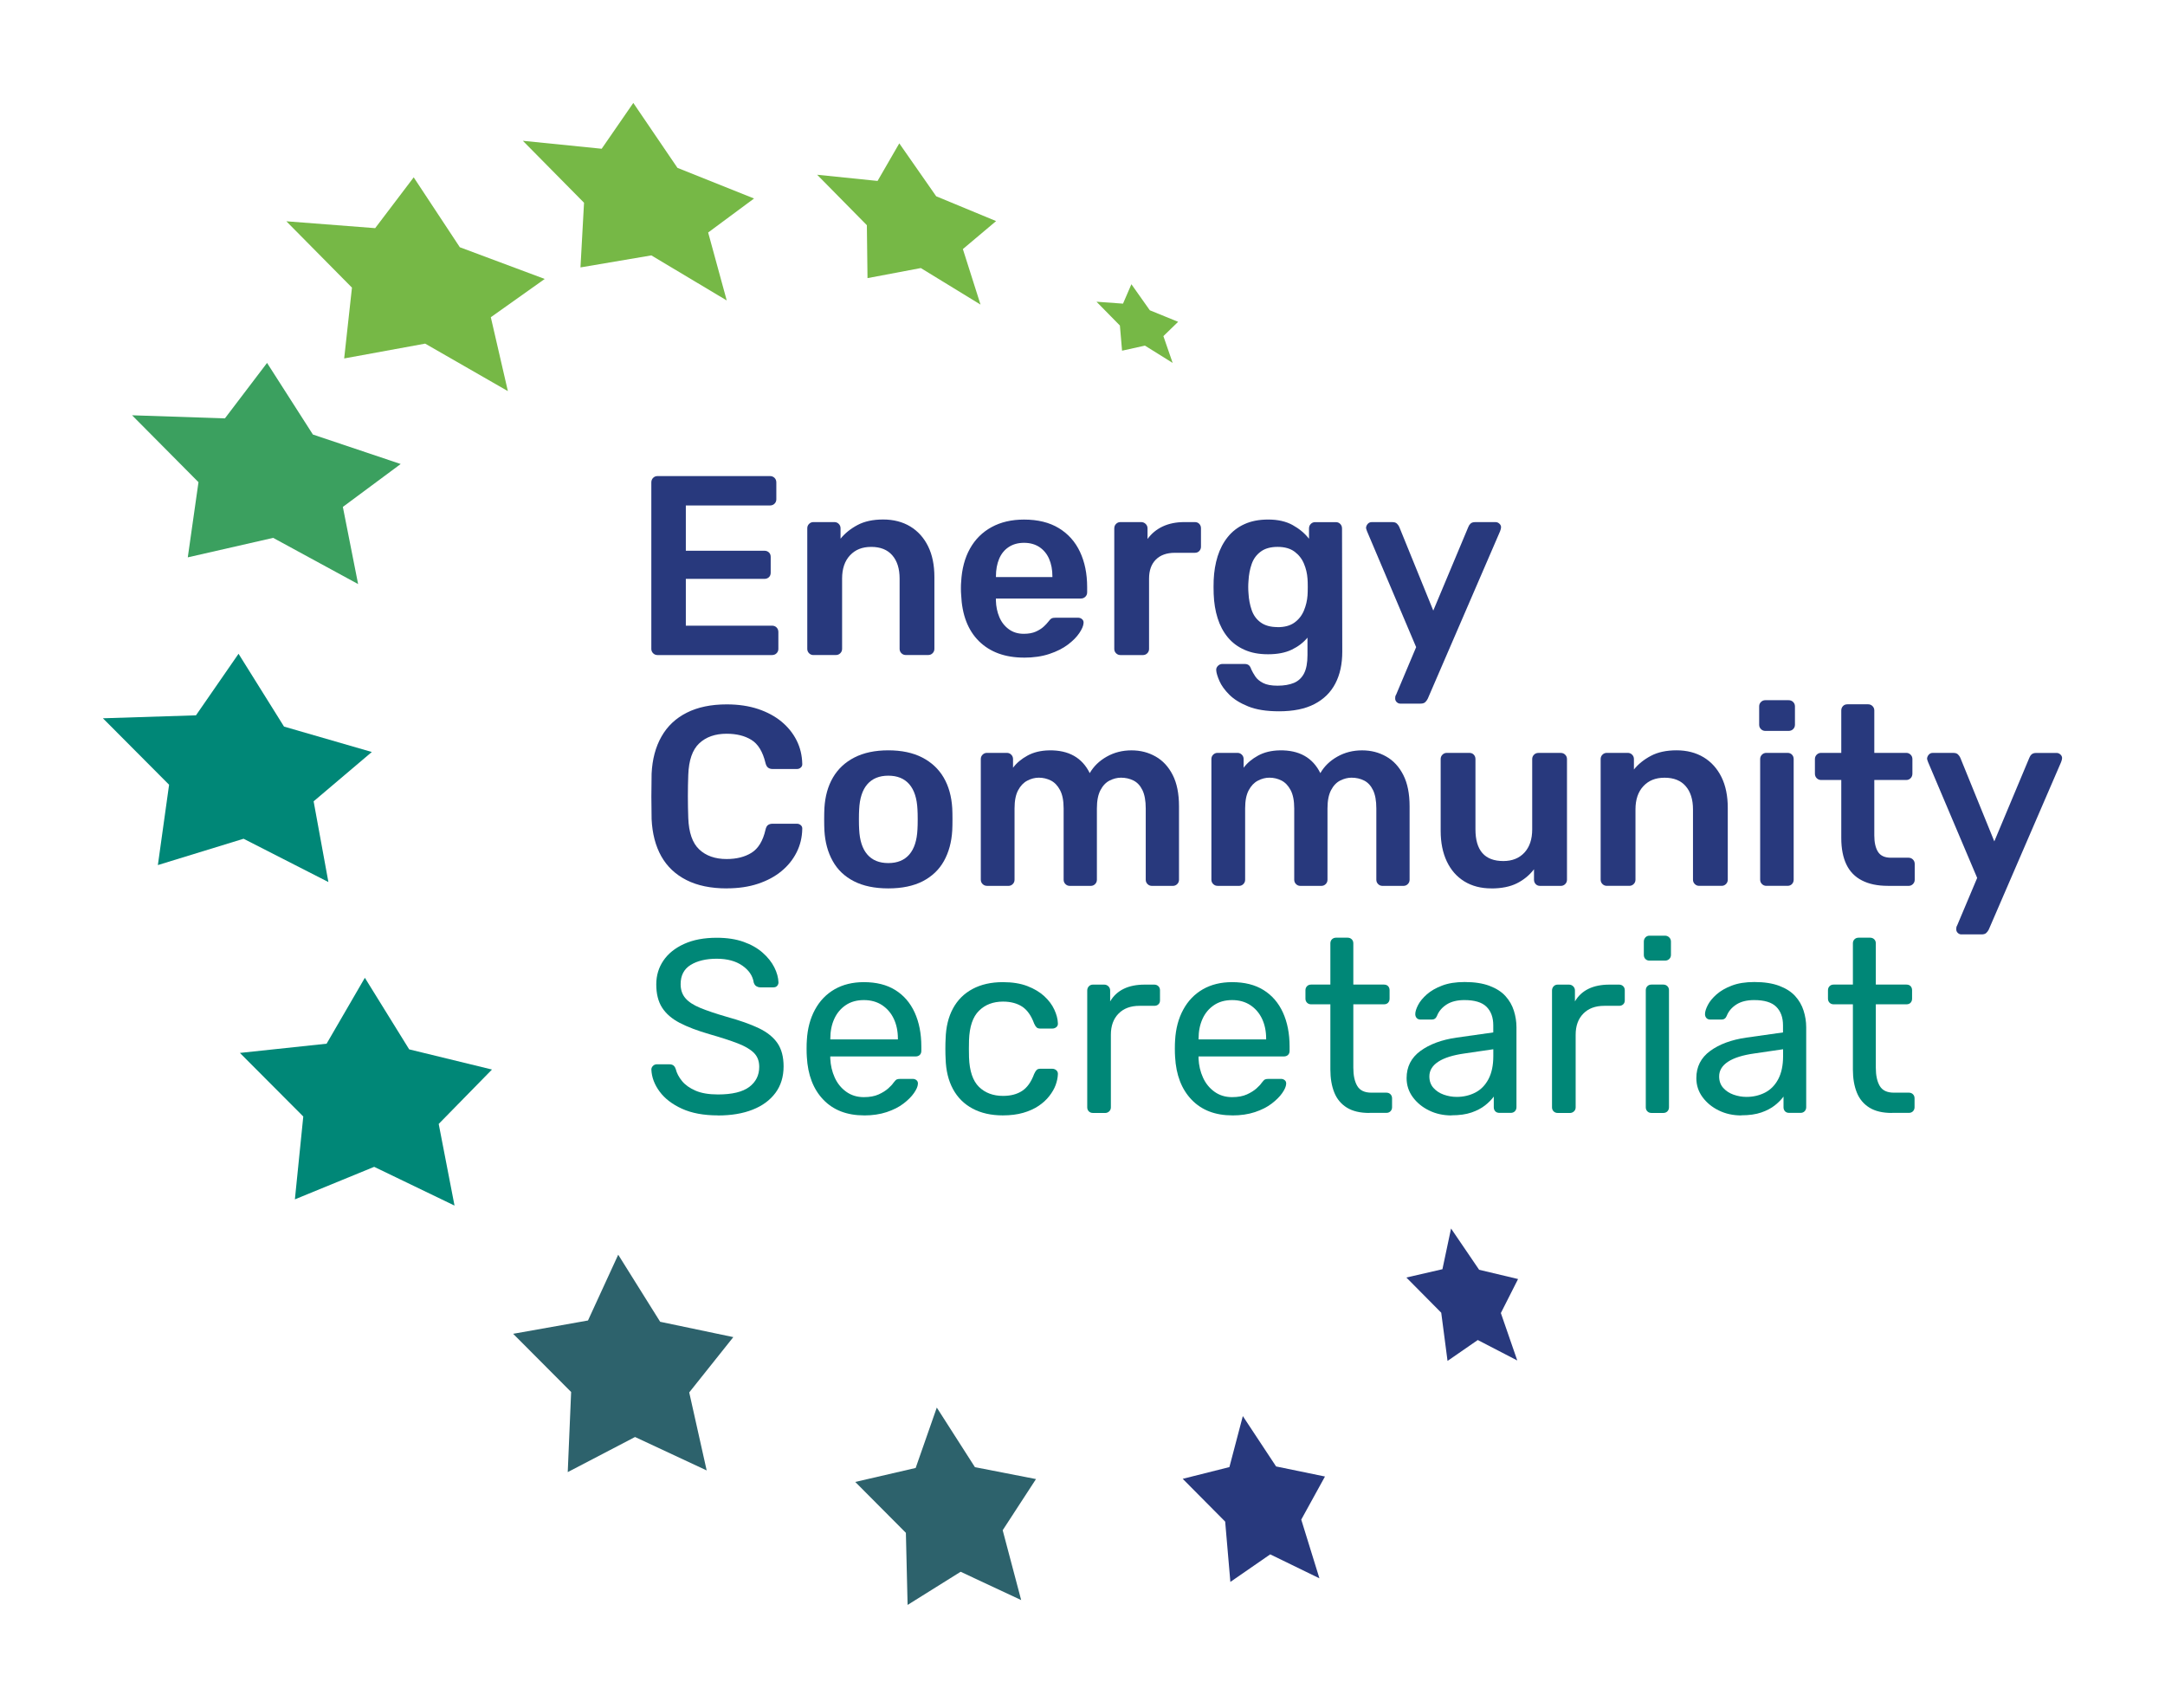
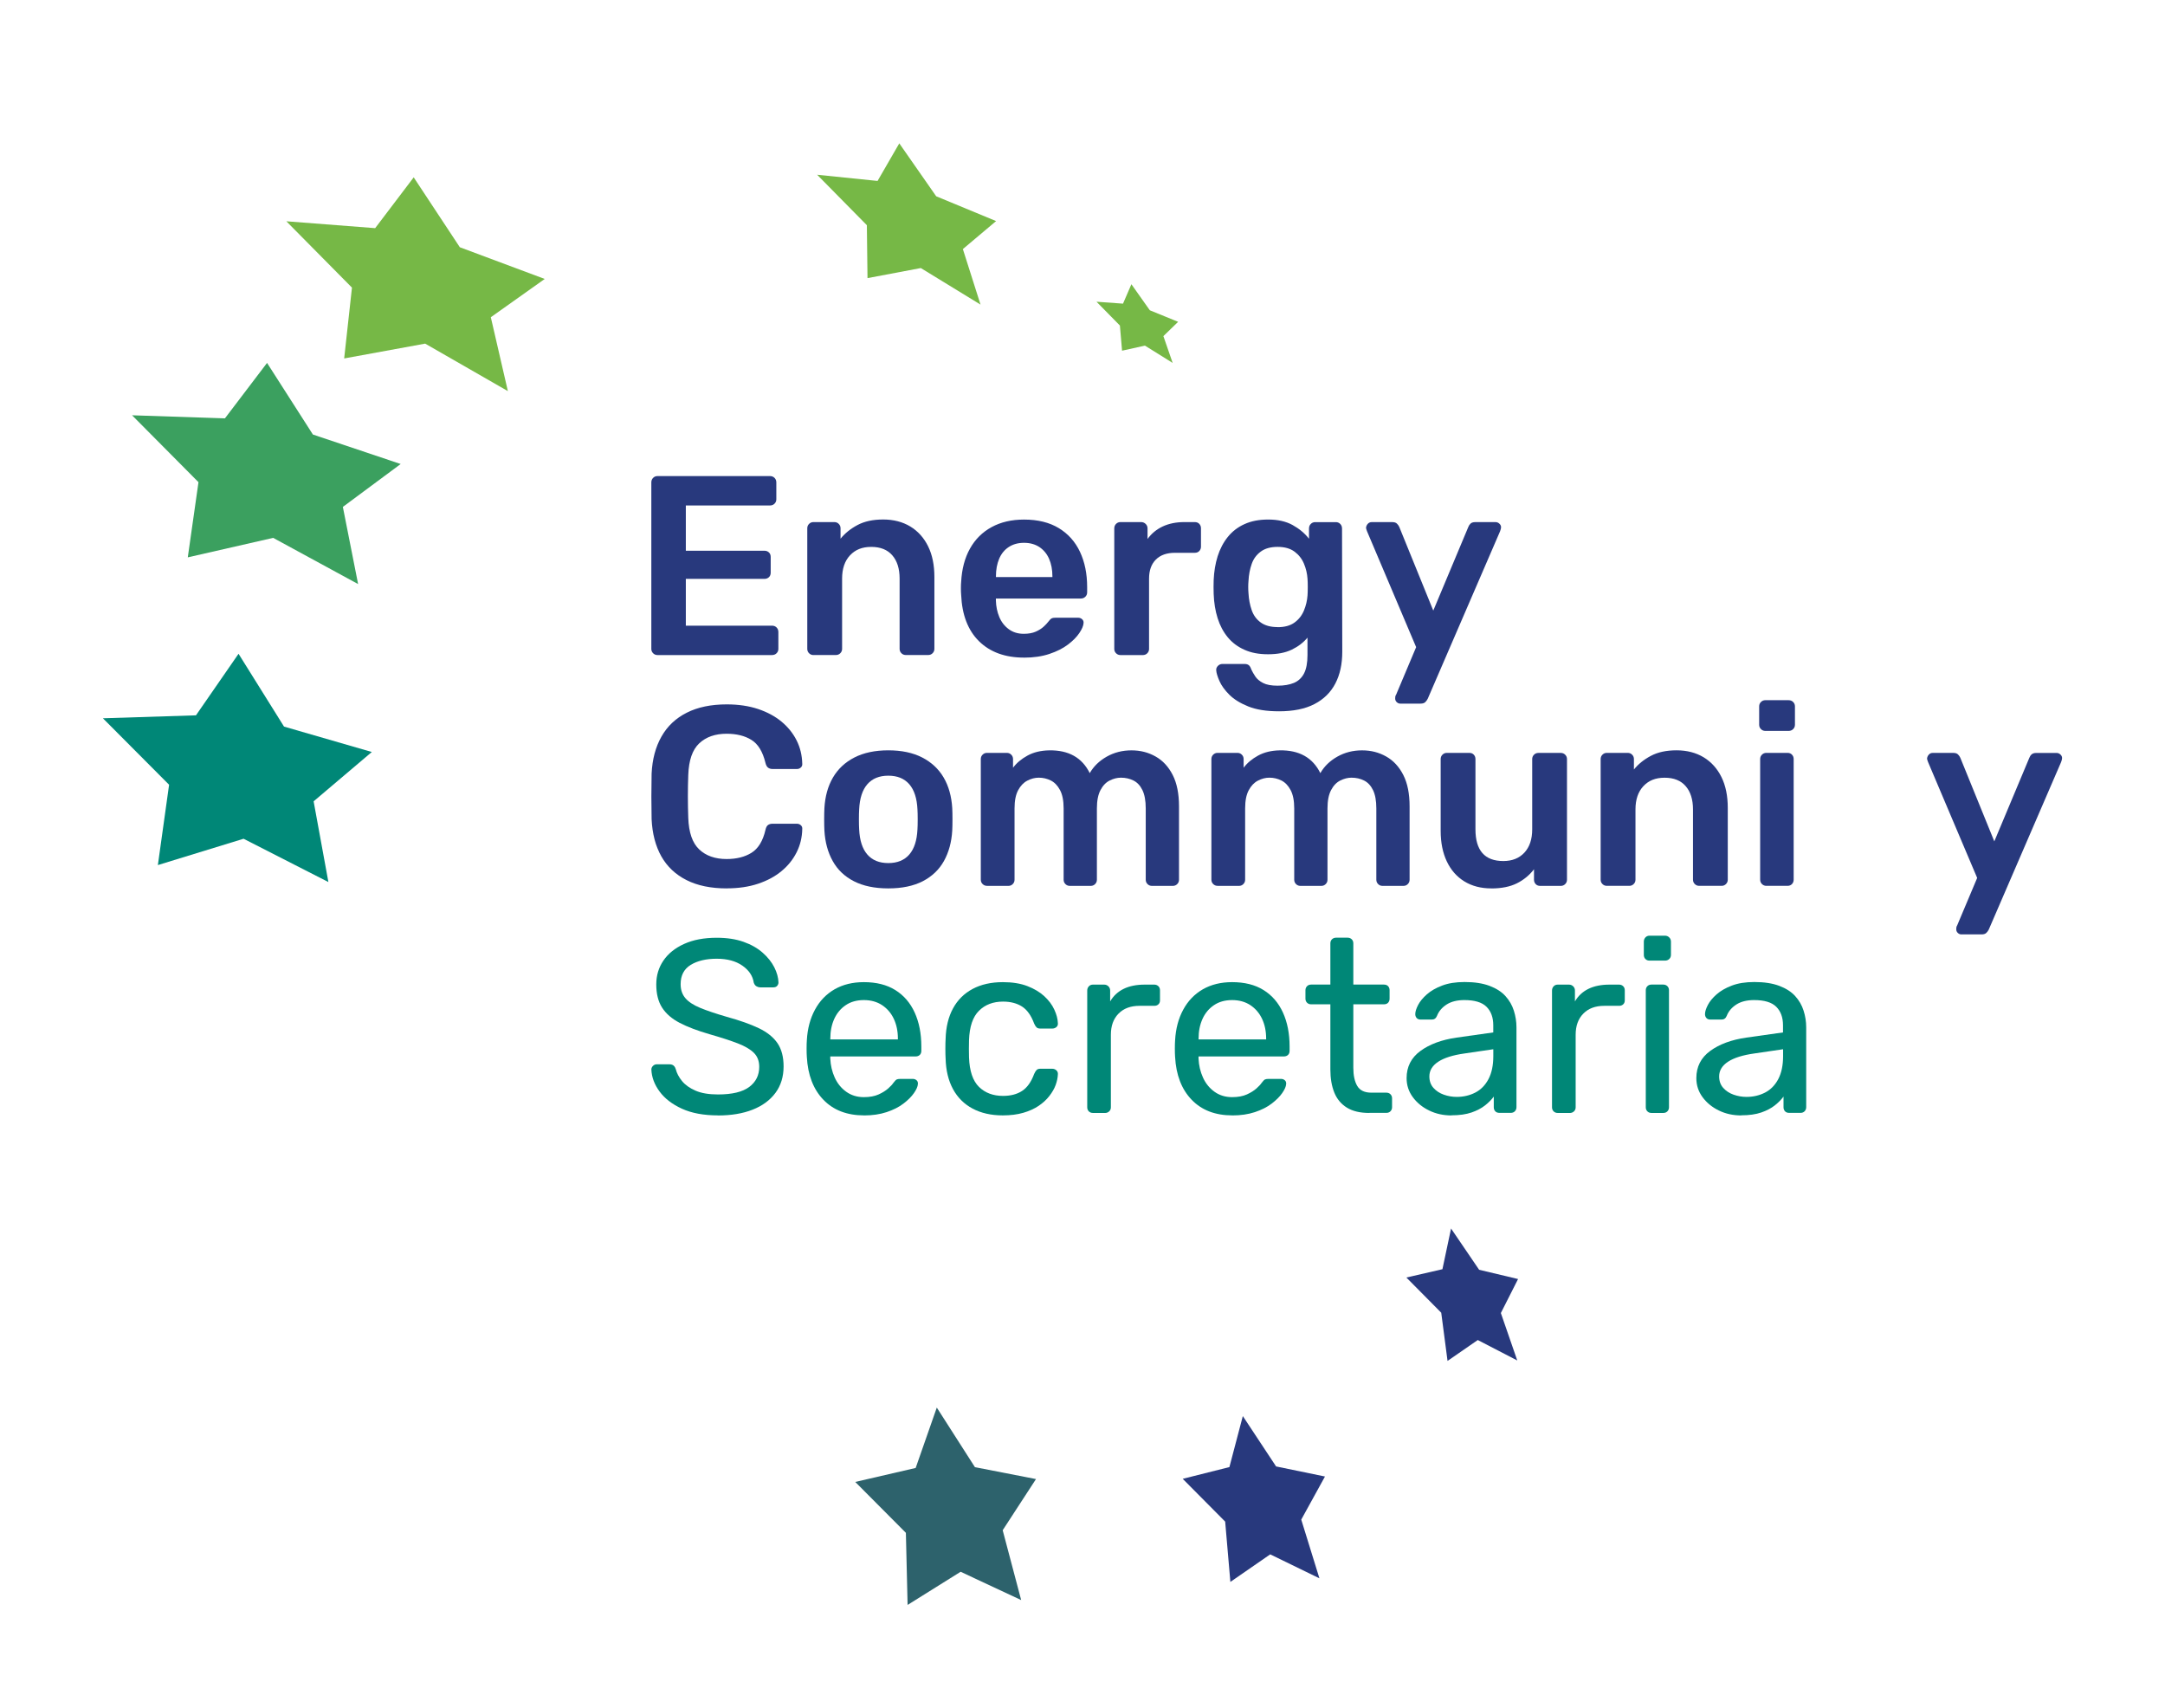
<svg xmlns="http://www.w3.org/2000/svg" id="Layer_1" viewBox="0 0 542.11 427.58">
  <defs>
    <style>.cls-1{fill:#76b846;}.cls-2{fill:#3ba05f;}.cls-3{fill:#008777;}.cls-4{fill:#2d626c;}.cls-5{fill:#28397d;}</style>
  </defs>
  <path class="cls-5" d="M164.63,164c-.43,0-.79-.15-1.09-.45-.3-.3-.45-.66-.45-1.09v-41.67c0-.47.15-.85.45-1.15s.66-.45,1.09-.45h28.16c.47,0,.85.15,1.15.45s.45.68.45,1.15v4.22c0,.43-.15.79-.45,1.09-.3.3-.68.45-1.15.45h-21.06v11.33h19.65c.47,0,.85.14,1.15.42.3.28.45.65.45,1.12v3.97c0,.47-.15.84-.45,1.12-.3.28-.68.42-1.15.42h-19.65v11.71h21.57c.47,0,.85.15,1.15.45.3.3.45.68.45,1.15v4.22c0,.43-.15.79-.45,1.09-.3.3-.68.45-1.15.45h-28.67Z" />
  <path class="cls-5" d="M203.68,164c-.43,0-.79-.15-1.09-.45-.3-.3-.45-.66-.45-1.09v-30.21c0-.43.15-.79.45-1.09s.66-.45,1.09-.45h5.25c.43,0,.79.15,1.09.45s.45.66.45,1.09v2.62c1.11-1.37,2.53-2.51,4.26-3.43,1.73-.92,3.87-1.38,6.43-1.38s4.86.59,6.79,1.76c1.92,1.17,3.4,2.83,4.45,4.96,1.05,2.14,1.57,4.69,1.57,7.68v17.99c0,.43-.15.79-.45,1.09-.3.3-.66.45-1.09.45h-5.63c-.43,0-.79-.15-1.09-.45-.3-.3-.45-.66-.45-1.09v-17.6c0-2.47-.61-4.42-1.83-5.82-1.22-1.41-2.98-2.11-5.28-2.11s-3.99.71-5.31,2.11c-1.32,1.41-1.98,3.35-1.98,5.82v17.6c0,.43-.15.79-.45,1.09-.3.3-.66.45-1.09.45h-5.63Z" />
  <path class="cls-5" d="M256.42,164.64c-4.74,0-8.49-1.37-11.27-4.09-2.77-2.73-4.27-6.61-4.48-11.65-.04-.43-.06-.97-.06-1.63s.02-1.18.06-1.57c.17-3.24.91-6.03,2.21-8.35,1.3-2.33,3.1-4.12,5.41-5.38,2.3-1.26,5.01-1.89,8.13-1.89,3.46,0,6.36.72,8.7,2.14,2.35,1.43,4.12,3.41,5.31,5.95,1.19,2.54,1.79,5.47,1.79,8.8v1.34c0,.43-.15.79-.45,1.09-.3.3-.68.45-1.15.45h-21.25v.51c.04,1.49.33,2.87.86,4.13.53,1.26,1.32,2.27,2.37,3.04,1.04.77,2.29,1.15,3.74,1.15,1.19,0,2.2-.18,3.01-.54.81-.36,1.47-.78,1.98-1.25.51-.47.87-.85,1.09-1.15.38-.51.69-.82.93-.93.23-.11.59-.16,1.06-.16h5.5c.43,0,.78.13,1.06.39.28.25.39.57.35.96-.04.68-.4,1.52-1.06,2.5-.66.98-1.61,1.94-2.85,2.88-1.24.94-2.78,1.72-4.64,2.34-1.86.62-3.98.93-6.37.93M249.37,144.48h14.15v-.19c0-1.66-.28-3.13-.83-4.38-.55-1.26-1.37-2.24-2.43-2.95-1.07-.7-2.35-1.06-3.84-1.06s-2.77.35-3.84,1.06c-1.07.7-1.87,1.69-2.4,2.95-.53,1.26-.8,2.72-.8,4.38v.19Z" />
  <path class="cls-5" d="M280.55,164c-.43,0-.79-.15-1.09-.45-.3-.3-.45-.66-.45-1.09v-30.15c0-.47.15-.85.45-1.15s.66-.45,1.09-.45h5.19c.43,0,.8.15,1.12.45.32.3.48.68.48,1.15v2.63c.98-1.36,2.25-2.41,3.81-3.14,1.56-.73,3.36-1.09,5.41-1.09h2.62c.47,0,.84.15,1.12.45.28.3.42.66.42,1.09v4.61c0,.43-.14.79-.42,1.09-.28.3-.65.45-1.12.45h-4.99c-2.05,0-3.64.57-4.77,1.7-1.13,1.13-1.7,2.72-1.7,4.77v17.6c0,.43-.15.79-.45,1.09-.3.3-.68.45-1.15.45h-5.57Z" />
  <path class="cls-5" d="M320.23,178.08c-3.12,0-5.68-.41-7.68-1.22-2.01-.81-3.59-1.79-4.74-2.94-1.15-1.15-1.97-2.29-2.47-3.43-.49-1.13-.76-2.01-.8-2.66-.04-.43.1-.8.42-1.12.32-.32.69-.48,1.12-.48h5.57c.43,0,.77.1,1.02.29.26.19.47.54.64,1.06.25.55.6,1.15,1.02,1.79.43.64,1.08,1.18,1.95,1.63.87.45,2.08.67,3.62.67,1.62,0,2.99-.24,4.1-.7,1.11-.47,1.95-1.26,2.53-2.37.57-1.11.86-2.65.86-4.61v-4.35c-1.03,1.24-2.34,2.24-3.94,3.01-1.6.77-3.57,1.15-5.92,1.15s-4.24-.37-5.92-1.12c-1.69-.75-3.08-1.79-4.19-3.14-1.11-1.35-1.95-2.93-2.53-4.77-.58-1.83-.91-3.86-.99-6.08-.04-1.15-.04-2.3,0-3.46.09-2.13.42-4.12.99-5.95.58-1.83,1.42-3.45,2.53-4.83,1.11-1.39,2.51-2.47,4.19-3.23,1.69-.77,3.66-1.15,5.92-1.15,2.43,0,4.48.46,6.14,1.38,1.66.92,3.03,2.06,4.1,3.43v-2.56c0-.47.15-.85.45-1.15s.66-.45,1.09-.45h5.19c.43,0,.79.15,1.09.45.3.3.45.68.45,1.15l.06,30.85c0,3.07-.57,5.72-1.73,7.94-1.15,2.22-2.89,3.94-5.22,5.15-2.33,1.22-5.3,1.82-8.93,1.82M319.91,157.02c1.75,0,3.16-.38,4.22-1.15,1.07-.77,1.85-1.77,2.37-3.01.51-1.24.81-2.5.9-3.78.04-.55.06-1.26.06-2.11s-.02-1.54-.06-2.05c-.09-1.32-.38-2.59-.9-3.81-.51-1.22-1.3-2.22-2.37-3.01-1.07-.79-2.48-1.18-4.22-1.18s-3.16.39-4.22,1.18c-1.07.79-1.83,1.82-2.27,3.1-.45,1.28-.72,2.69-.8,4.22-.09,1.02-.09,2.07,0,3.14.08,1.49.35,2.89.8,4.19.45,1.3,1.21,2.34,2.27,3.1,1.07.77,2.47,1.15,4.22,1.15" />
  <path class="cls-5" d="M350.63,176.16c-.34,0-.64-.13-.9-.38-.26-.26-.38-.55-.38-.9,0-.17.01-.33.03-.48.02-.15.1-.33.23-.54l4.99-11.84-12.29-28.99c-.17-.43-.26-.73-.26-.9.04-.38.19-.71.45-.99.26-.28.58-.42.96-.42h5.19c.51,0,.9.13,1.15.39.26.25.45.53.58.83l8.51,20.93,8.77-20.93c.13-.34.32-.63.58-.87.26-.23.64-.35,1.15-.35h5.12c.34,0,.65.13.93.39.28.25.42.55.42.89,0,.26-.09.6-.25,1.02l-18.11,41.92c-.17.34-.38.63-.64.87-.26.23-.64.35-1.15.35h-5.06Z" />
  <path class="cls-5" d="M181.98,222.42c-3.97,0-7.33-.69-10.08-2.08-2.75-1.39-4.85-3.37-6.31-5.95-1.45-2.58-2.26-5.69-2.43-9.31-.04-1.75-.06-3.63-.06-5.63s.02-3.92.06-5.76c.17-3.59.99-6.68,2.47-9.28,1.47-2.6,3.59-4.6,6.34-5.98,2.75-1.39,6.09-2.08,10.02-2.08,2.9,0,5.5.39,7.81,1.15,2.3.77,4.27,1.83,5.89,3.17,1.62,1.35,2.88,2.91,3.78,4.7.9,1.79,1.36,3.74,1.41,5.82.04.38-.07.71-.35.96-.28.26-.61.38-.99.38h-6.08c-.47,0-.86-.12-1.15-.35-.3-.23-.51-.63-.64-1.18-.68-2.82-1.86-4.74-3.52-5.76-1.66-1.03-3.73-1.54-6.21-1.54-2.86,0-5.14.8-6.85,2.4-1.71,1.6-2.62,4.24-2.75,7.91-.13,3.5-.13,7.08,0,10.75.13,3.67,1.04,6.31,2.75,7.91,1.7,1.6,3.99,2.4,6.85,2.4,2.48,0,4.56-.52,6.24-1.57s2.85-2.95,3.49-5.73c.13-.6.34-1,.64-1.22.3-.21.68-.32,1.15-.32h6.08c.38,0,.72.13.99.38.28.25.39.57.35.96-.04,2.09-.51,4.03-1.41,5.82-.9,1.79-2.15,3.36-3.78,4.7-1.62,1.35-3.58,2.4-5.89,3.17-2.3.77-4.91,1.15-7.81,1.15" />
  <path class="cls-5" d="M222.43,222.42c-3.41,0-6.28-.6-8.61-1.79-2.33-1.19-4.1-2.88-5.31-5.06-1.22-2.18-1.91-4.71-2.08-7.62-.04-.77-.06-1.7-.06-2.82s.02-2.05.06-2.82c.17-2.94.88-5.49,2.14-7.65,1.26-2.15,3.05-3.83,5.38-5.02,2.33-1.19,5.15-1.79,8.48-1.79s6.15.6,8.48,1.79c2.32,1.2,4.12,2.87,5.38,5.02,1.26,2.15,1.97,4.71,2.15,7.65.04.77.06,1.71.06,2.82s-.02,2.05-.06,2.82c-.17,2.9-.87,5.44-2.08,7.62-1.22,2.18-2.99,3.86-5.31,5.06-2.33,1.19-5.2,1.79-8.61,1.79M222.43,216.08c2.26,0,4.01-.71,5.25-2.14,1.24-1.43,1.92-3.53,2.05-6.3.04-.64.06-1.47.06-2.5s-.02-1.86-.06-2.5c-.13-2.77-.81-4.87-2.05-6.3-1.24-1.43-2.99-2.14-5.25-2.14s-4.01.72-5.25,2.14c-1.24,1.43-1.92,3.53-2.05,6.3-.04.64-.06,1.47-.06,2.5s.02,1.86.06,2.5c.13,2.77.81,4.88,2.05,6.3,1.24,1.43,2.99,2.14,5.25,2.14" />
  <path class="cls-5" d="M247.13,221.78c-.43,0-.79-.15-1.09-.45-.3-.3-.45-.66-.45-1.09v-30.21c0-.43.15-.79.45-1.09s.66-.45,1.09-.45h4.99c.43,0,.79.15,1.09.45.3.3.45.66.45,1.09v2.18c.9-1.2,2.1-2.21,3.62-3.04,1.51-.83,3.32-1.27,5.41-1.31,4.87-.09,8.26,1.81,10.18,5.7.98-1.71,2.4-3.08,4.26-4.13,1.86-1.05,3.92-1.57,6.18-1.57s4.23.51,6.05,1.54c1.81,1.02,3.24,2.57,4.29,4.64,1.05,2.07,1.57,4.68,1.57,7.84v18.37c0,.43-.15.79-.45,1.09-.3.3-.66.45-1.09.45h-5.25c-.43,0-.79-.15-1.09-.45-.3-.3-.45-.66-.45-1.09v-17.86c0-1.92-.28-3.45-.83-4.58-.55-1.13-1.3-1.93-2.24-2.4-.94-.47-1.98-.71-3.14-.71-.94,0-1.88.24-2.82.71-.94.47-1.71,1.27-2.3,2.4-.6,1.13-.9,2.66-.9,4.58v17.86c0,.43-.15.79-.45,1.09-.3.3-.66.45-1.09.45h-5.25c-.43,0-.79-.15-1.09-.45-.3-.3-.45-.66-.45-1.09v-17.86c0-1.92-.3-3.45-.9-4.58-.6-1.13-1.37-1.93-2.3-2.4-.94-.47-1.94-.71-3.01-.71-.98,0-1.94.25-2.88.74-.94.49-1.71,1.29-2.3,2.4-.6,1.11-.9,2.62-.9,4.55v17.86c0,.43-.15.79-.45,1.09-.3.3-.66.45-1.09.45h-5.38Z" />
  <path class="cls-5" d="M304.87,221.78c-.43,0-.79-.15-1.09-.45-.3-.3-.45-.66-.45-1.09v-30.21c0-.43.15-.79.45-1.09s.66-.45,1.09-.45h4.99c.43,0,.79.15,1.09.45.3.3.45.66.45,1.09v2.18c.9-1.2,2.1-2.21,3.62-3.04,1.51-.83,3.32-1.27,5.41-1.31,4.86-.09,8.26,1.81,10.18,5.7.98-1.71,2.4-3.08,4.26-4.13,1.86-1.05,3.92-1.57,6.18-1.57s4.23.51,6.05,1.54c1.81,1.02,3.24,2.57,4.29,4.64,1.05,2.07,1.57,4.68,1.57,7.84v18.37c0,.43-.15.79-.45,1.09-.3.3-.66.45-1.09.45h-5.25c-.43,0-.79-.15-1.09-.45-.3-.3-.45-.66-.45-1.09v-17.86c0-1.92-.28-3.45-.83-4.58-.55-1.13-1.3-1.93-2.24-2.4-.94-.47-1.98-.71-3.14-.71-.94,0-1.88.24-2.82.71-.94.47-1.71,1.27-2.3,2.4-.6,1.13-.9,2.66-.9,4.58v17.86c0,.43-.15.79-.45,1.09-.3.3-.66.45-1.09.45h-5.25c-.43,0-.79-.15-1.09-.45-.3-.3-.45-.66-.45-1.09v-17.86c0-1.92-.3-3.45-.9-4.58-.6-1.13-1.37-1.93-2.3-2.4-.94-.47-1.94-.71-3.01-.71-.98,0-1.94.25-2.88.74-.94.49-1.71,1.29-2.3,2.4-.6,1.11-.9,2.62-.9,4.55v17.86c0,.43-.15.79-.45,1.09-.3.3-.66.45-1.09.45h-5.38Z" />
  <path class="cls-5" d="M373.41,222.42c-2.6,0-4.85-.59-6.75-1.76-1.9-1.17-3.36-2.84-4.38-4.99-1.02-2.15-1.54-4.7-1.54-7.65v-17.99c0-.43.15-.79.45-1.09.3-.3.66-.45,1.09-.45h5.63c.47,0,.84.15,1.12.45.28.3.42.66.42,1.09v17.6c0,5.29,2.32,7.94,6.98,7.94,2.22,0,3.98-.71,5.28-2.11,1.3-1.41,1.95-3.35,1.95-5.82v-17.6c0-.43.15-.79.45-1.09.3-.3.66-.45,1.09-.45h5.63c.43,0,.79.15,1.09.45.3.3.45.66.45,1.09v30.21c0,.43-.15.79-.45,1.09-.3.3-.66.45-1.09.45h-5.18c-.47,0-.84-.15-1.12-.45-.28-.3-.42-.66-.42-1.09v-2.62c-1.15,1.49-2.58,2.67-4.29,3.52-1.71.85-3.84,1.28-6.4,1.28" />
  <path class="cls-5" d="M402.34,221.78c-.43,0-.79-.15-1.09-.45-.3-.3-.45-.66-.45-1.09v-30.21c0-.43.15-.79.45-1.09s.66-.45,1.09-.45h5.25c.43,0,.79.15,1.09.45s.45.66.45,1.09v2.62c1.11-1.37,2.53-2.51,4.26-3.42,1.73-.92,3.87-1.38,6.43-1.38s4.86.59,6.79,1.76c1.92,1.17,3.4,2.83,4.45,4.96,1.05,2.14,1.57,4.7,1.57,7.68v17.99c0,.43-.15.79-.45,1.09-.3.3-.66.45-1.09.45h-5.63c-.43,0-.79-.15-1.09-.45-.3-.3-.45-.66-.45-1.09v-17.6c0-2.47-.61-4.42-1.83-5.82-1.22-1.41-2.98-2.11-5.28-2.11s-3.99.71-5.31,2.11c-1.32,1.41-1.98,3.35-1.98,5.82v17.6c0,.43-.15.79-.45,1.09-.3.3-.66.45-1.09.45h-5.63Z" />
  <path class="cls-5" d="M442.03,182.99c-.43,0-.79-.15-1.09-.45s-.45-.66-.45-1.09v-4.61c0-.43.15-.79.45-1.09.3-.3.66-.45,1.09-.45h5.82c.47,0,.85.15,1.15.45.3.3.45.66.45,1.09v4.61c0,.43-.15.79-.45,1.09s-.68.45-1.15.45h-5.82ZM442.28,221.78c-.43,0-.79-.15-1.09-.45-.3-.3-.45-.66-.45-1.09v-30.21c0-.43.15-.79.45-1.09s.66-.45,1.09-.45h5.31c.47,0,.84.15,1.12.45.28.3.42.66.42,1.09v30.21c0,.43-.14.79-.42,1.09-.28.3-.65.45-1.12.45h-5.31Z" />
-   <path class="cls-5" d="M472.69,221.78c-2.56,0-4.72-.45-6.46-1.35-1.75-.89-3.05-2.23-3.9-4-.85-1.77-1.28-3.98-1.28-6.62v-14.53h-5.06c-.43,0-.79-.15-1.09-.45s-.45-.68-.45-1.15v-3.65c0-.43.15-.79.45-1.09s.66-.45,1.09-.45h5.06v-10.62c0-.43.14-.79.42-1.09.28-.3.65-.45,1.12-.45h5.19c.43,0,.79.15,1.09.45.3.3.45.66.45,1.09v10.62h8c.43,0,.79.15,1.09.45.3.3.45.66.45,1.09v3.65c0,.47-.15.85-.45,1.15-.3.3-.66.45-1.09.45h-8v13.89c0,1.75.31,3.12.93,4.1s1.7,1.47,3.23,1.47h4.42c.43,0,.79.15,1.09.45.3.3.45.66.45,1.09v3.97c0,.43-.15.79-.45,1.09-.3.3-.66.45-1.09.45h-5.19Z" />
  <path class="cls-5" d="M491.12,233.94c-.34,0-.64-.13-.9-.38-.26-.25-.38-.55-.38-.9,0-.17.01-.33.03-.48.02-.15.1-.33.22-.54l4.99-11.84-12.29-28.99c-.17-.43-.26-.73-.26-.9.04-.38.19-.71.45-.99.26-.28.58-.42.96-.42h5.19c.51,0,.9.13,1.15.39.26.25.45.53.58.83l8.51,20.93,8.77-20.93c.13-.34.32-.63.58-.86.26-.23.64-.35,1.15-.35h5.12c.34,0,.65.13.93.39.28.25.42.55.42.89,0,.26-.09.6-.25,1.02l-18.11,41.92c-.17.34-.39.63-.64.86-.26.23-.64.35-1.15.35h-5.06Z" />
  <path class="cls-3" d="M179.78,279.25c-3.58,0-6.59-.56-9.02-1.67-2.43-1.11-4.3-2.54-5.59-4.29-1.3-1.75-1.99-3.6-2.07-5.53,0-.33.13-.63.4-.9.27-.27.59-.4.96-.4h3.15c.49,0,.86.13,1.11.37.25.25.41.54.5.87.25.99.76,1.97,1.55,2.94.78.97,1.91,1.77,3.37,2.41,1.46.64,3.35.96,5.65.96,3.54,0,6.15-.63,7.82-1.88,1.67-1.26,2.5-2.93,2.5-5.04,0-1.44-.44-2.6-1.33-3.49-.89-.89-2.24-1.68-4.05-2.38-1.81-.7-4.16-1.46-7.05-2.29-3.01-.87-5.5-1.81-7.48-2.84-1.98-1.03-3.45-2.31-4.42-3.83-.97-1.52-1.45-3.46-1.45-5.81,0-2.23.6-4.21,1.79-5.96,1.19-1.75,2.92-3.14,5.19-4.17,2.27-1.03,4.99-1.54,8.16-1.54,2.56,0,4.79.34,6.71,1.02,1.92.68,3.51,1.59,4.79,2.72,1.28,1.13,2.25,2.35,2.91,3.65.66,1.3,1.01,2.57,1.05,3.8,0,.29-.1.57-.31.83-.21.27-.54.4-.99.4h-3.28c-.29,0-.59-.08-.9-.25-.31-.16-.55-.47-.71-.93-.25-1.69-1.2-3.11-2.85-4.26-1.65-1.15-3.79-1.73-6.43-1.73s-4.85.52-6.52,1.55c-1.67,1.03-2.51,2.64-2.51,4.82,0,1.4.39,2.56,1.18,3.49.78.93,2.02,1.74,3.71,2.44,1.69.7,3.89,1.44,6.61,2.23,3.3.91,5.99,1.86,8.1,2.87,2.1,1.01,3.65,2.27,4.67,3.77,1.01,1.5,1.51,3.43,1.51,5.78,0,2.59-.68,4.81-2.04,6.64-1.36,1.83-3.27,3.24-5.72,4.2-2.45.97-5.35,1.45-8.69,1.45" />
  <path class="cls-3" d="M216.37,279.25c-4.29,0-7.69-1.31-10.2-3.92-2.52-2.62-3.89-6.19-4.14-10.72-.04-.53-.06-1.22-.06-2.07s.02-1.54.06-2.07c.16-2.92.84-5.49,2.04-7.69,1.19-2.2,2.83-3.9,4.91-5.1,2.08-1.19,4.52-1.79,7.32-1.79,3.13,0,5.76.66,7.88,1.98,2.12,1.32,3.74,3.19,4.85,5.62,1.11,2.43,1.67,5.27,1.67,8.53v1.05c0,.45-.13.8-.4,1.05-.27.25-.61.37-1.02.37h-21.38v.55c.08,1.69.45,3.27,1.11,4.73.66,1.46,1.62,2.65,2.87,3.55,1.26.91,2.73,1.36,4.42,1.36,1.48,0,2.72-.23,3.71-.68.99-.45,1.79-.96,2.41-1.51.62-.56,1.03-1,1.24-1.33.37-.49.66-.79.86-.9.2-.1.53-.15.99-.15h3.03c.37,0,.69.11.96.34.27.23.38.55.34.96-.04.62-.37,1.37-.99,2.26-.62.89-1.49,1.76-2.63,2.63-1.13.87-2.53,1.57-4.2,2.13-1.67.55-3.55.83-5.65.83M207.9,260.22h16.93v-.19c0-1.85-.34-3.5-1.02-4.95-.68-1.44-1.66-2.58-2.93-3.43-1.28-.84-2.8-1.27-4.57-1.27s-3.29.42-4.54,1.27c-1.26.85-2.21,1.99-2.87,3.43-.66,1.45-.99,3.09-.99,4.95v.19Z" />
  <path class="cls-3" d="M251.11,279.25c-2.93,0-5.45-.57-7.57-1.7-2.12-1.13-3.76-2.76-4.91-4.88-1.15-2.12-1.77-4.66-1.85-7.63-.04-.62-.06-1.44-.06-2.47s.02-1.85.06-2.47c.08-2.97.7-5.51,1.85-7.63,1.15-2.12,2.79-3.75,4.91-4.88,2.12-1.13,4.65-1.7,7.57-1.7,2.39,0,4.44.33,6.15.99,1.71.66,3.12,1.51,4.23,2.53,1.11,1.03,1.95,2.14,2.5,3.34.56,1.2.86,2.33.9,3.4.04.41-.08.74-.37.99-.29.25-.64.37-1.05.37h-2.97c-.41,0-.72-.09-.93-.28-.21-.19-.41-.5-.62-.96-.74-2.02-1.75-3.44-3.03-4.27-1.28-.82-2.87-1.24-4.76-1.24-2.47,0-4.48.76-6.02,2.29-1.55,1.52-2.38,3.98-2.5,7.35-.04,1.48-.04,2.93,0,4.33.12,3.42.96,5.88,2.5,7.39,1.54,1.5,3.55,2.25,6.02,2.25,1.89,0,3.48-.41,4.76-1.24,1.27-.82,2.29-2.24,3.03-4.26.2-.45.41-.78.62-.99.21-.21.52-.31.93-.31h2.97c.41,0,.76.14,1.05.4.29.27.41.61.37,1.02-.04.86-.23,1.75-.56,2.66-.33.91-.86,1.82-1.58,2.75-.72.93-1.62,1.75-2.69,2.47-1.07.72-2.35,1.3-3.83,1.73-1.48.43-3.19.65-5.13.65" />
  <path class="cls-3" d="M273.66,278.64c-.41,0-.75-.13-1.02-.4-.27-.27-.4-.61-.4-1.02v-29.23c0-.41.13-.76.4-1.05.27-.29.61-.43,1.02-.43h2.84c.41,0,.76.15,1.05.43.29.29.43.64.43,1.05v2.72c.82-1.4,1.96-2.45,3.4-3.15,1.44-.7,3.19-1.05,5.25-1.05h2.41c.41,0,.75.14,1.02.4s.4.61.4,1.02v2.53c0,.41-.13.74-.4.99-.27.25-.61.37-1.02.37h-3.71c-2.23,0-3.98.65-5.25,1.95-1.28,1.3-1.92,3.06-1.92,5.29v18.17c0,.41-.14.75-.43,1.02-.29.27-.64.4-1.05.4h-3.03Z" />
  <path class="cls-3" d="M308.58,279.25c-4.29,0-7.69-1.31-10.2-3.92-2.52-2.62-3.89-6.19-4.14-10.72-.04-.53-.06-1.22-.06-2.07s.02-1.54.06-2.07c.16-2.92.84-5.49,2.04-7.69,1.19-2.2,2.83-3.9,4.91-5.1,2.08-1.19,4.52-1.79,7.32-1.79,3.13,0,5.76.66,7.88,1.98,2.12,1.32,3.74,3.19,4.85,5.62,1.11,2.43,1.67,5.27,1.67,8.53v1.05c0,.45-.13.8-.4,1.05s-.61.37-1.02.37h-21.38v.55c.08,1.69.45,3.27,1.11,4.73.66,1.46,1.62,2.65,2.87,3.55,1.26.91,2.73,1.36,4.42,1.36,1.48,0,2.72-.23,3.71-.68.99-.45,1.79-.96,2.41-1.51.62-.56,1.03-1,1.24-1.33.37-.49.66-.79.86-.9.2-.1.54-.15.99-.15h3.03c.37,0,.69.11.96.34s.38.55.34.96c-.04.62-.37,1.37-.99,2.26-.62.89-1.5,1.76-2.63,2.63-1.13.87-2.53,1.57-4.2,2.13-1.67.55-3.55.83-5.65.83M300.11,260.22h16.93v-.19c0-1.85-.34-3.5-1.02-4.95-.68-1.44-1.66-2.58-2.93-3.43-1.28-.84-2.8-1.27-4.57-1.27s-3.29.42-4.54,1.27c-1.26.85-2.22,1.99-2.87,3.43-.66,1.45-.99,3.09-.99,4.95v.19Z" />
  <path class="cls-3" d="M342.88,278.64c-2.31,0-4.18-.44-5.62-1.33-1.44-.89-2.49-2.14-3.15-3.77-.66-1.63-.99-3.55-.99-5.78v-16.32h-4.82c-.41,0-.75-.13-1.02-.4-.27-.27-.4-.61-.4-1.02v-2.1c0-.41.13-.75.4-1.02.26-.27.61-.4,1.02-.4h4.82v-10.32c0-.41.13-.75.4-1.02.27-.26.61-.4,1.02-.4h2.91c.41,0,.75.14,1.02.4.27.27.4.61.4,1.02v10.32h7.66c.45,0,.81.14,1.05.4.25.27.37.61.37,1.02v2.1c0,.41-.12.75-.37,1.02-.25.27-.6.4-1.05.4h-7.66v15.88c0,1.94.33,3.46.99,4.57.66,1.11,1.83,1.67,3.52,1.67h3.77c.41,0,.75.13,1.02.4s.4.61.4,1.02v2.22c0,.41-.13.75-.4,1.02-.27.27-.61.4-1.02.4h-4.27Z" />
  <path class="cls-3" d="M363.47,279.26c-2.06,0-3.94-.41-5.63-1.24-1.69-.82-3.05-1.94-4.08-3.34-1.03-1.4-1.55-2.99-1.55-4.76,0-2.84,1.15-5.11,3.46-6.8,2.31-1.69,5.31-2.8,9.03-3.34l9.21-1.3v-1.79c0-1.98-.57-3.52-1.7-4.64s-2.98-1.67-5.53-1.67c-1.81,0-3.3.37-4.45,1.11-1.15.74-1.96,1.69-2.41,2.84-.25.62-.68.93-1.3.93h-2.78c-.45,0-.79-.13-1.02-.4-.23-.27-.34-.59-.34-.96,0-.62.24-1.38.71-2.29.47-.91,1.21-1.79,2.19-2.66.99-.87,2.25-1.6,3.8-2.19,1.55-.6,3.43-.9,5.66-.9,2.47,0,4.55.32,6.24.96,1.69.64,3.02,1.49,3.99,2.57.97,1.07,1.67,2.29,2.1,3.65.43,1.36.65,2.74.65,4.14v20.02c0,.41-.14.75-.4,1.02-.27.27-.61.4-1.02.4h-2.84c-.45,0-.8-.13-1.05-.4-.25-.27-.37-.61-.37-1.02v-2.66c-.54.74-1.26,1.47-2.16,2.19-.91.72-2.04,1.32-3.4,1.79-1.36.47-3.03.71-5.01.71M364.76,274.62c1.69,0,3.23-.36,4.64-1.08,1.4-.72,2.5-1.84,3.31-3.37.8-1.52,1.21-3.44,1.21-5.75v-1.73l-7.17,1.05c-2.93.41-5.13,1.1-6.61,2.07-1.48.97-2.23,2.2-2.23,3.68,0,1.15.34,2.11,1.02,2.87.68.76,1.54,1.33,2.59,1.7,1.05.37,2.13.56,3.25.56" />
  <path class="cls-3" d="M390.04,278.64c-.41,0-.75-.13-1.02-.4-.27-.27-.4-.61-.4-1.02v-29.23c0-.41.13-.76.4-1.05.27-.29.61-.43,1.02-.43h2.84c.41,0,.76.15,1.05.43.29.29.43.64.43,1.05v2.72c.82-1.4,1.96-2.45,3.4-3.15,1.44-.7,3.19-1.05,5.25-1.05h2.41c.41,0,.75.14,1.02.4s.4.61.4,1.02v2.53c0,.41-.13.74-.4.99-.27.25-.61.37-1.02.37h-3.71c-2.23,0-3.98.65-5.25,1.95-1.28,1.3-1.92,3.06-1.92,5.29v18.17c0,.41-.14.75-.43,1.02-.29.27-.64.4-1.05.4h-3.03Z" />
  <path class="cls-3" d="M413.03,240.5c-.41,0-.75-.13-1.02-.4-.27-.27-.4-.61-.4-1.02v-3.34c0-.41.14-.76.4-1.05.27-.29.61-.43,1.02-.43h3.89c.41,0,.76.14,1.05.43.29.29.43.64.43,1.05v3.34c0,.41-.15.75-.43,1.02-.29.27-.64.4-1.05.4h-3.89ZM413.52,278.64c-.41,0-.75-.13-1.02-.4-.27-.27-.4-.61-.4-1.02v-29.3c0-.41.13-.75.4-1.02.27-.27.61-.4,1.02-.4h2.97c.41,0,.75.14,1.02.4.27.27.4.61.4,1.02v29.3c0,.41-.14.75-.4,1.02-.27.27-.61.4-1.02.4h-2.97Z" />
  <path class="cls-3" d="M436.02,279.26c-2.06,0-3.94-.41-5.63-1.24-1.69-.82-3.05-1.94-4.08-3.34-1.03-1.4-1.55-2.99-1.55-4.76,0-2.84,1.15-5.11,3.46-6.8,2.31-1.69,5.31-2.8,9.03-3.34l9.21-1.3v-1.79c0-1.98-.57-3.52-1.7-4.64s-2.98-1.67-5.53-1.67c-1.81,0-3.3.37-4.45,1.11-1.15.74-1.96,1.69-2.41,2.84-.25.62-.68.93-1.3.93h-2.78c-.45,0-.79-.13-1.02-.4-.23-.27-.34-.59-.34-.96,0-.62.24-1.38.71-2.29.47-.91,1.21-1.79,2.19-2.66.99-.87,2.25-1.6,3.8-2.19,1.55-.6,3.43-.9,5.66-.9,2.47,0,4.55.32,6.24.96,1.69.64,3.02,1.49,3.99,2.57.97,1.07,1.67,2.29,2.1,3.65.43,1.36.65,2.74.65,4.14v20.02c0,.41-.14.75-.4,1.02-.27.27-.61.4-1.02.4h-2.84c-.45,0-.8-.13-1.05-.4-.25-.27-.37-.61-.37-1.02v-2.66c-.54.74-1.26,1.47-2.16,2.19-.91.72-2.04,1.32-3.4,1.79-1.36.47-3.03.71-5.01.71M437.32,274.62c1.69,0,3.23-.36,4.64-1.08,1.4-.72,2.5-1.84,3.31-3.37.8-1.52,1.21-3.44,1.21-5.75v-1.73l-7.17,1.05c-2.93.41-5.13,1.1-6.61,2.07-1.48.97-2.23,2.2-2.23,3.68,0,1.15.34,2.11,1.02,2.87.68.76,1.54,1.33,2.59,1.7,1.05.37,2.13.56,3.25.56" />
-   <path class="cls-3" d="M473.72,278.64c-2.31,0-4.18-.44-5.62-1.33-1.44-.89-2.49-2.14-3.15-3.77-.66-1.63-.99-3.55-.99-5.78v-16.32h-4.82c-.41,0-.75-.13-1.02-.4-.27-.27-.4-.61-.4-1.02v-2.1c0-.41.13-.75.4-1.02.26-.27.61-.4,1.02-.4h4.82v-10.32c0-.41.13-.75.4-1.02.27-.26.61-.4,1.02-.4h2.9c.41,0,.75.14,1.02.4.27.27.4.61.4,1.02v10.32h7.66c.45,0,.81.14,1.05.4.25.27.37.61.37,1.02v2.1c0,.41-.12.75-.37,1.02-.25.27-.6.4-1.05.4h-7.66v15.88c0,1.94.33,3.46.99,4.57.66,1.11,1.83,1.67,3.52,1.67h3.77c.41,0,.75.13,1.02.4s.4.61.4,1.02v2.22c0,.41-.14.75-.4,1.02-.27.27-.61.4-1.02.4h-4.27Z" />
  <polygon class="cls-1" points="241.1 62.36 249.42 55.35 234.42 49.14 225.18 35.89 219.74 45.3 204.61 43.75 217.06 56.38 217.22 69.63 230.57 67.11 245.52 76.26 241.1 62.36" />
-   <polygon class="cls-1" points="177.32 58.21 188.81 49.7 169.63 42.02 158.58 25.77 150.66 37.24 130.92 35.25 146.24 50.76 145.35 66.95 163.09 63.94 181.97 75.22 177.32 58.21" />
  <polygon class="cls-1" points="86.18 89.74 106.46 86.03 127.17 97.92 122.9 79.42 136.4 69.84 115.14 61.9 103.59 44.4 93.94 57.12 71.7 55.4 88.13 72.01 86.18 89.74" />
  <polygon class="cls-2" points="47.02 139.54 68.4 134.66 89.67 146.23 85.85 126.91 100.33 116.17 78.35 108.79 66.87 90.86 56.32 104.74 33.07 103.97 49.7 120.72 47.02 139.54" />
  <polygon class="cls-3" points="60.99 209.99 82.23 220.83 78.53 200.62 93.1 188.27 71.12 181.91 59.73 163.68 49.07 179.09 25.77 179.83 42.34 196.47 39.53 216.58 60.99 209.99" />
-   <polygon class="cls-3" points="102.46 262.72 91.36 244.8 81.78 261.3 60.07 263.61 75.94 279.53 73.84 300.27 93.69 292.13 113.81 301.83 109.85 281.39 123.19 267.77 102.46 262.72" />
-   <polygon class="cls-4" points="165.3 330.92 154.8 314.13 147.23 330.6 128.49 333.93 143.01 348.5 142.16 368.56 159.01 359.77 176.95 368.14 172.58 348.61 183.62 334.76 165.3 330.92" />
  <polygon class="cls-4" points="244.12 367.32 234.57 352.4 229.28 367.52 214.15 371.02 226.83 383.76 227.26 401.81 240.54 393.51 255.7 400.6 251.07 383.11 259.41 370.3 244.12 367.32" />
  <polygon class="cls-5" points="319.53 367.14 311.2 354.53 307.84 367.3 296.15 370.24 306.78 380.95 308.08 396.05 318.06 389.15 330.38 395.15 325.83 380.45 331.77 369.66 319.53 367.14" />
  <polygon class="cls-5" points="370.37 317.9 363.34 307.57 361.18 317.76 352.15 319.84 360.88 328.65 362.46 340.72 370.03 335.49 379.92 340.61 375.81 328.73 380.12 320.22 370.37 317.9" />
  <polygon class="cls-1" points="287.91 77.68 283.3 71.16 281.2 76.02 274.56 75.54 280.42 81.5 280.96 87.8 286.69 86.53 293.63 90.86 291.31 84.15 295 80.57 287.91 77.68" />
</svg>